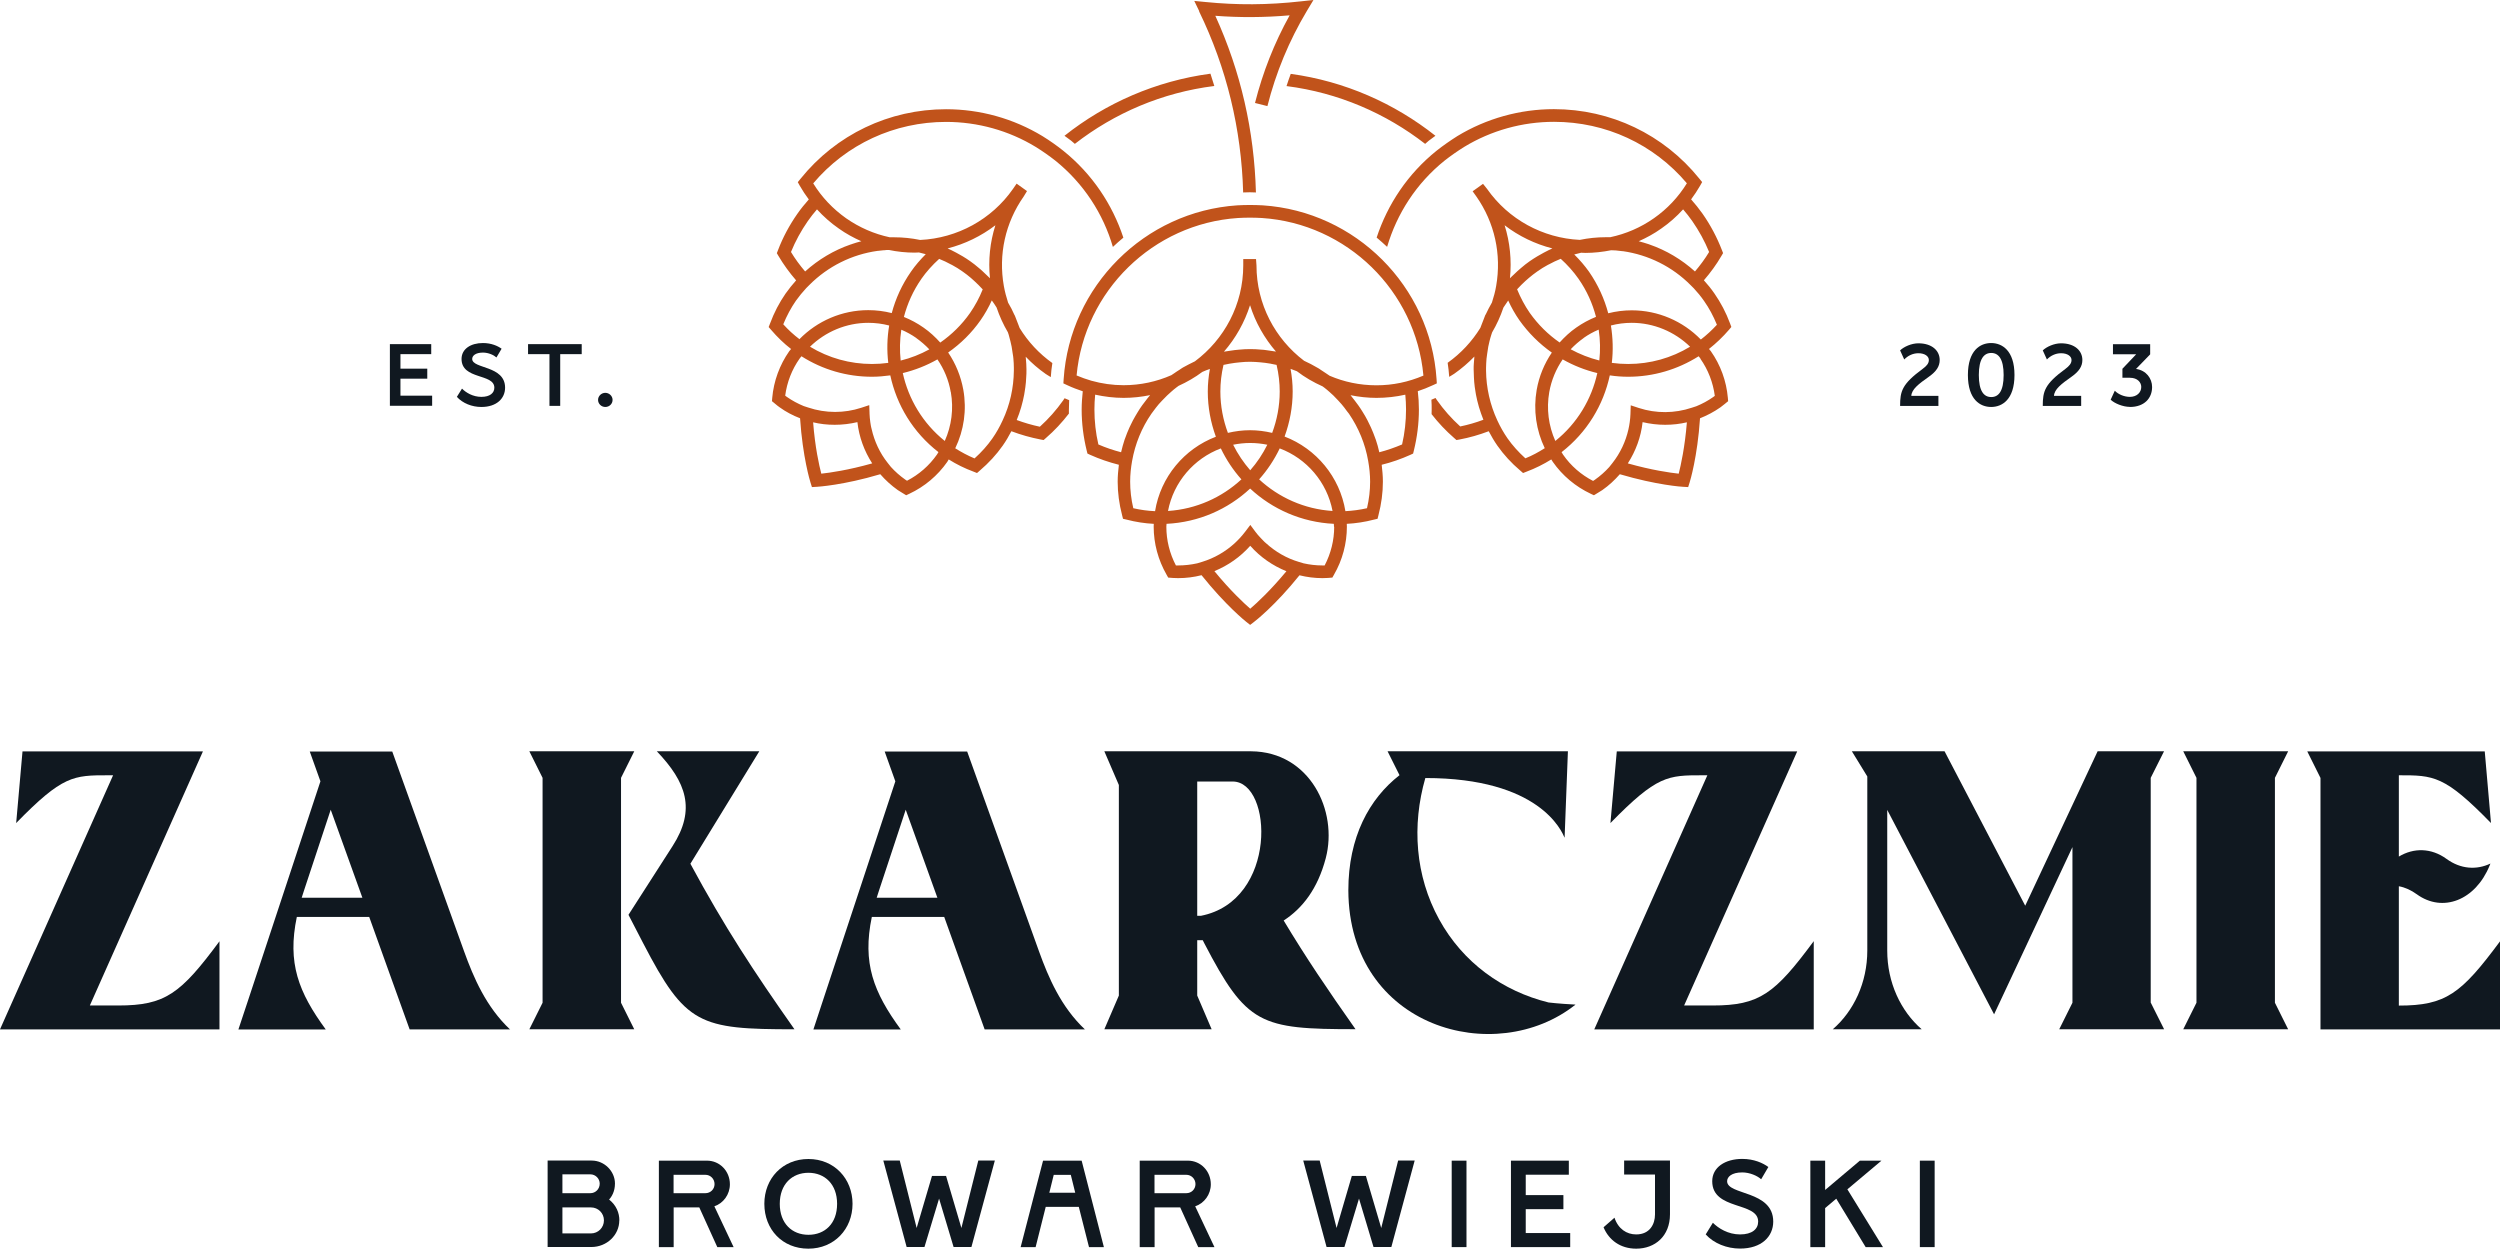
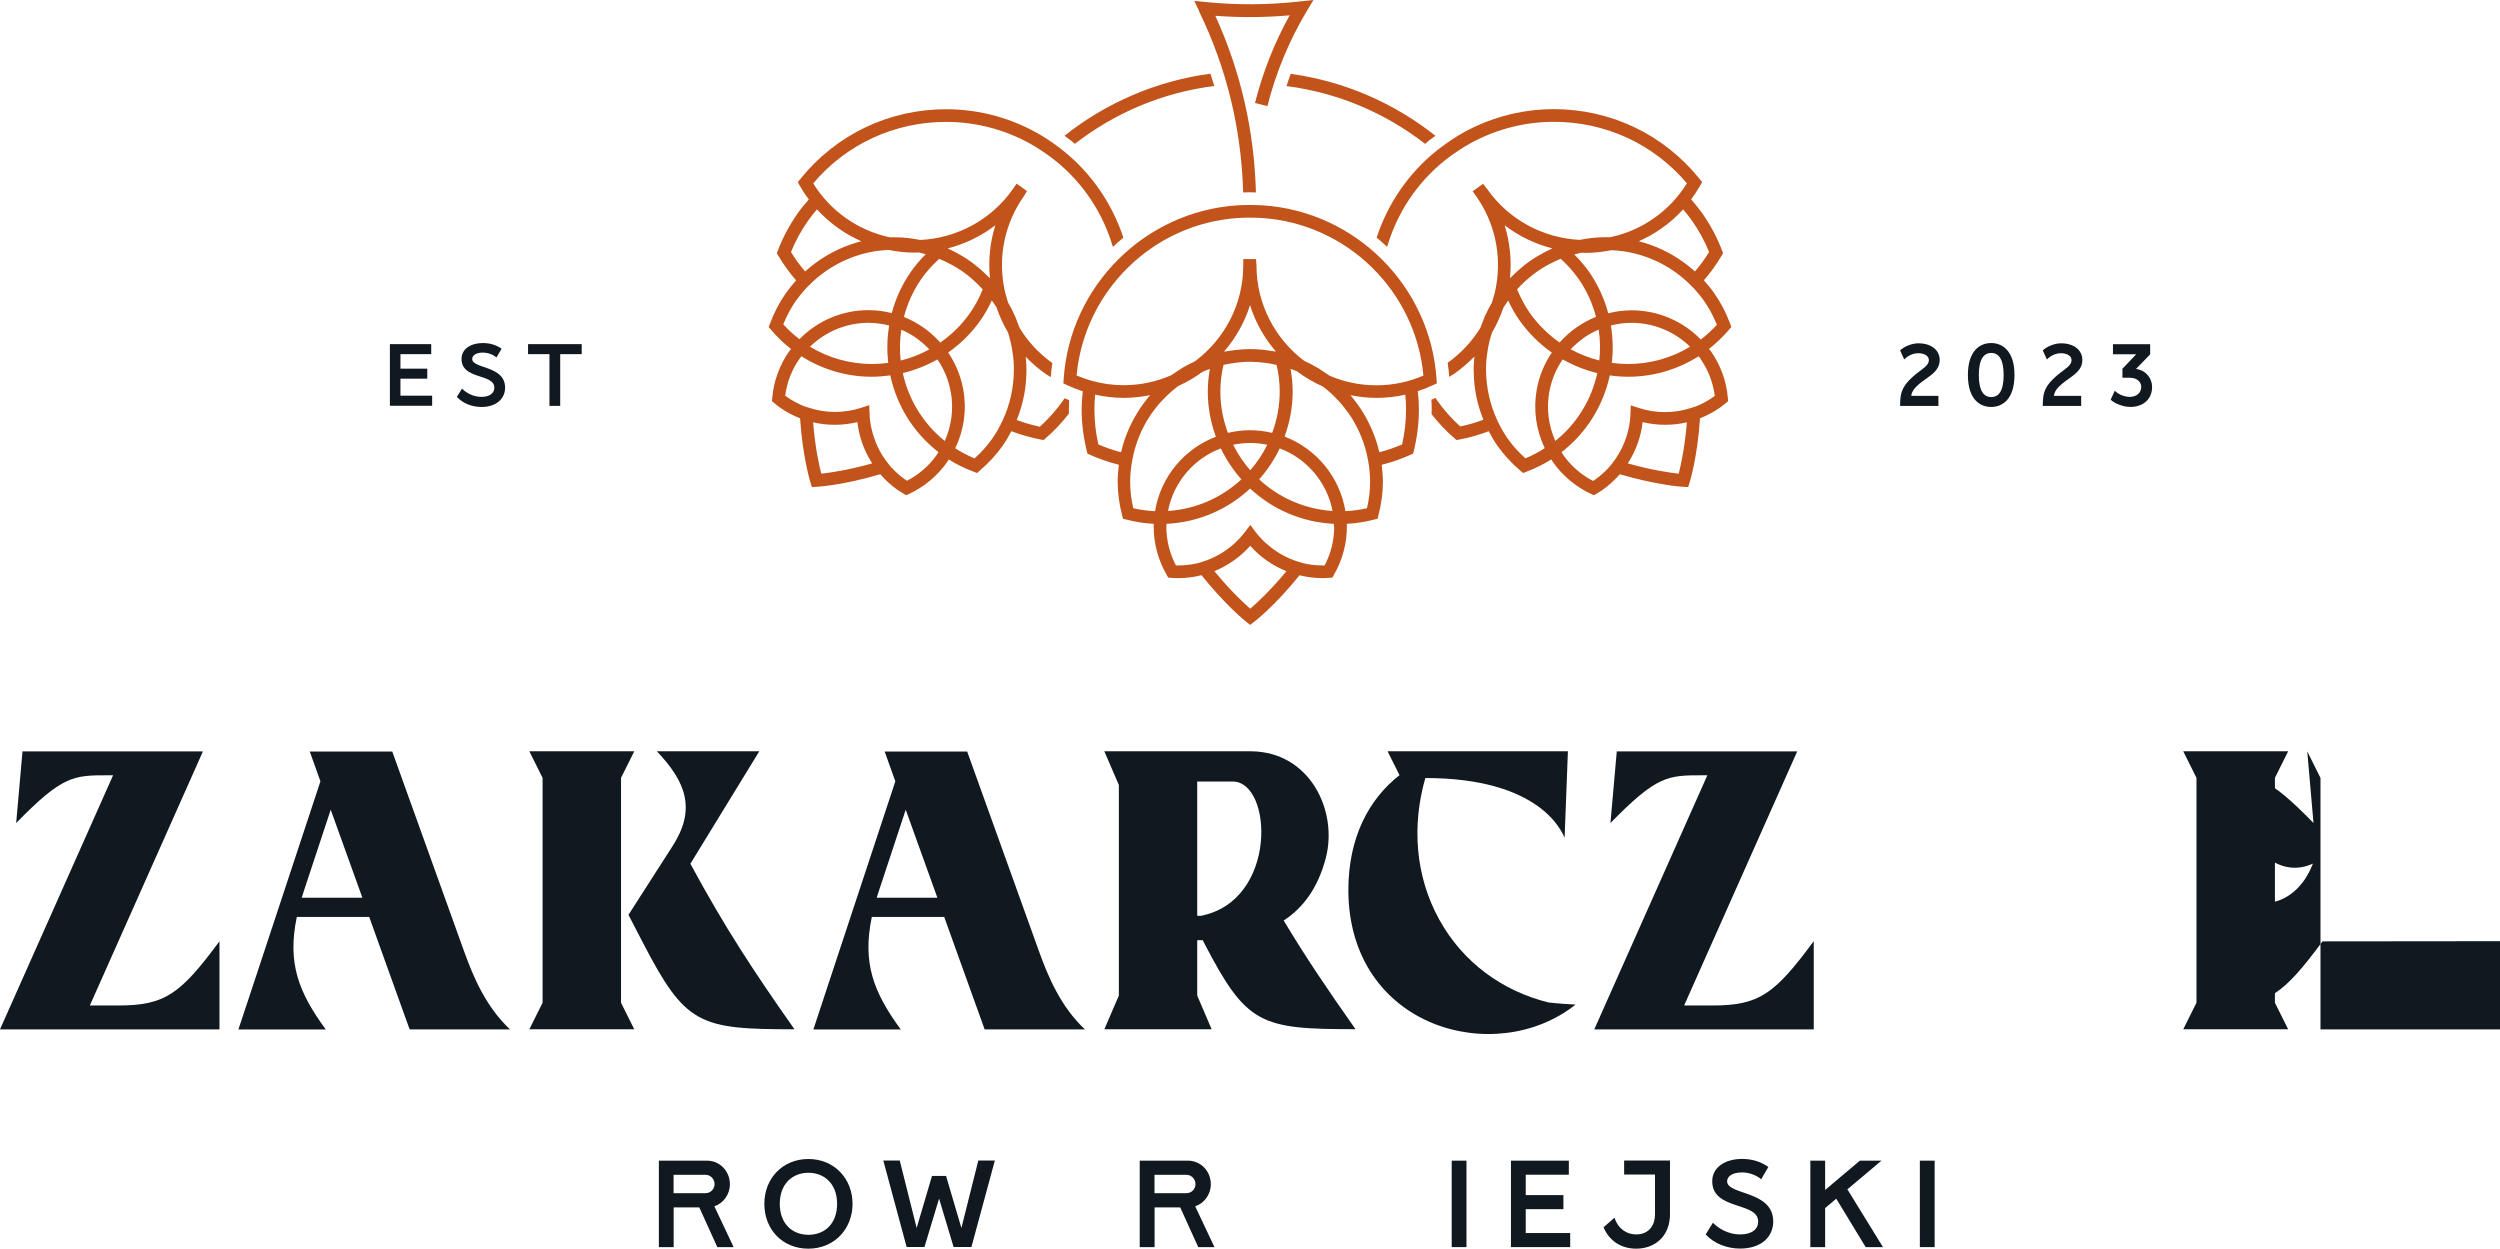
<svg xmlns="http://www.w3.org/2000/svg" id="Warstwa_2" data-name="Warstwa 2" viewBox="0 0 272.13 135.92">
  <defs>
    <style>
      .cls-1 {
        fill: #c1531b;
      }

      .cls-1, .cls-2 {
        stroke-width: 0px;
      }

      .cls-2 {
        fill: #101820;
      }
    </style>
  </defs>
  <g id="Layer_1" data-name="Layer 1">
    <g>
      <g>
-         <path class="cls-2" d="M67.41,132.85c0,1.58-1.35,2.89-3.04,2.89h-4.76v-9.41h4.8c1.39,0,2.53,1.17,2.53,2.5,0,.86-.36,1.45-.64,1.74.79.63,1.12,1.46,1.12,2.28ZM61.22,127.84v2.04h3.05c.55,0,1.01-.45,1.01-1.04,0-.55-.46-1.01-1.01-1.01h-3.05ZM61.22,134.26h3.11c.78,0,1.41-.63,1.41-1.42s-.63-1.41-1.41-1.41h-3.11v2.83Z" />
        <path class="cls-2" d="M79.84,135.75h-1.76l-1.96-4.32h-2.79v4.32h-1.61v-9.41h5.24c1.39,0,2.49,1.14,2.49,2.57,0,1.1-.7,2.06-1.69,2.4l2.1,4.45ZM73.32,127.88v2h3.47c.55,0,.99-.43.99-.99s-.44-1.01-.99-1.01h-3.47Z" />
        <path class="cls-2" d="M83.2,131.04c0-2.77,1.99-4.88,4.8-4.88s4.8,2.14,4.8,4.88-1.99,4.88-4.81,4.88-4.79-2.09-4.79-4.88ZM91.12,131.04c0-2.14-1.34-3.38-3.12-3.38s-3.12,1.24-3.12,3.38,1.34,3.37,3.12,3.37,3.12-1.21,3.12-3.37Z" />
        <path class="cls-2" d="M106.5,126.33h1.79l-2.55,9.41h-1.94l-1.58-5.27-1.59,5.27h-1.94l-2.54-9.41h1.79l1.84,7.34,1.67-5.67h1.53l1.67,5.67,1.84-7.34Z" />
-         <path class="cls-2" d="M118.54,135.75l-1.11-4.38h-3.6l-1.1,4.38h-1.63l2.44-9.41h4.2l2.42,9.41h-1.63ZM114.22,129.83h2.82l-.48-1.94h-1.86l-.48,1.94Z" />
        <path class="cls-2" d="M132.19,135.75h-1.76l-1.96-4.32h-2.79v4.32h-1.62v-9.41h5.25c1.39,0,2.49,1.14,2.49,2.57,0,1.1-.7,2.06-1.7,2.4l2.1,4.45ZM125.67,127.88v2h3.47c.55,0,.99-.43.99-.99s-.45-1.01-.99-1.01h-3.47Z" />
-         <path class="cls-2" d="M152.2,126.33h1.79l-2.54,9.41h-1.94l-1.58-5.27-1.59,5.27h-1.94l-2.54-9.41h1.79l1.84,7.34,1.66-5.67h1.53l1.67,5.67,1.84-7.34Z" />
        <path class="cls-2" d="M158.02,135.75v-9.41h1.61v9.41h-1.61Z" />
        <path class="cls-2" d="M164.47,135.75v-9.41h6.3v1.53h-4.69v2.22h4.1v1.53h-4.1v2.6h4.84v1.53h-6.45Z" />
        <path class="cls-2" d="M176.79,126.33h4.99v5.85c0,2.38-1.63,3.74-3.68,3.74-1.72,0-2.98-.94-3.55-2.33l1.19-1.04c.4,1.22,1.33,1.82,2.36,1.82,1.5,0,2.05-1.14,2.05-2.17v-4.35h-3.36v-1.53Z" />
        <path class="cls-2" d="M191.7,128.36c-.4-.36-1.21-.74-2.06-.74-1.14,0-1.64.48-1.64.96,0,1.54,5.02.97,5.02,4.39,0,1.63-1.27,2.94-3.61,2.94-1.44,0-2.85-.56-3.74-1.54l.78-1.27c.6.6,1.65,1.27,2.96,1.27s1.97-.58,1.97-1.4c0-2.19-5-1.19-5-4.39,0-1.51,1.4-2.43,3.27-2.43,1.28,0,2.25.45,2.84.88l-.78,1.33Z" />
        <path class="cls-2" d="M204.96,135.75h-1.88l-3.2-5.27-1.21,1.02v4.25h-1.61v-9.41h1.61v3.19l3.78-3.19h2.35l-3.71,3.12,3.88,6.3Z" />
        <path class="cls-2" d="M208.98,135.75v-9.41h1.61v9.41h-1.61Z" />
      </g>
      <g>
        <path class="cls-2" d="M42.44,44.18v-6.72h4.5v1.09h-3.35v1.58h2.92v1.09h-2.92v1.85h3.45v1.1h-4.6Z" />
        <path class="cls-2" d="M54.04,38.91c-.29-.26-.86-.53-1.47-.53-.82,0-1.17.35-1.17.69,0,1.1,3.58.69,3.58,3.13,0,1.16-.91,2.1-2.58,2.1-1.03,0-2.03-.4-2.67-1.1l.56-.9c.42.43,1.18.9,2.11.9s1.41-.42,1.41-1c0-1.57-3.57-.84-3.57-3.13,0-1.08.99-1.73,2.33-1.73.91,0,1.6.31,2.03.62l-.56.95Z" />
        <path class="cls-2" d="M59.81,44.18v-5.63h-2.33v-1.09h5.84v1.09h-2.34v5.63h-1.17Z" />
-         <path class="cls-2" d="M65.1,43.53c0-.43.37-.77.79-.77s.79.34.79.77-.35.77-.79.77-.79-.35-.79-.77Z" />
      </g>
      <g>
        <path class="cls-2" d="M206.83,44.18c0-1.59.2-2.37,2.46-4.03.42-.31.67-.59.67-.96,0-.41-.44-.74-1.14-.74-.6,0-1.15.27-1.54.68l-.45-.99c.42-.4,1.24-.77,1.99-.77,1.48,0,2.32.8,2.32,1.82,0,.69-.37,1.24-1.14,1.79-1.18.83-1.91,1.4-1.95,2.11h2.95v1.1h-4.17Z" />
        <path class="cls-2" d="M214.21,40.82c0-2.69,1.35-3.48,2.53-3.48s2.54.8,2.54,3.48-1.35,3.48-2.54,3.48-2.53-.8-2.53-3.48ZM218.1,40.82c0-1.74-.55-2.4-1.35-2.4s-1.35.66-1.35,2.4.54,2.4,1.35,2.4,1.35-.65,1.35-2.4Z" />
        <path class="cls-2" d="M222.36,44.18c0-1.59.2-2.37,2.47-4.03.41-.31.66-.59.66-.96,0-.41-.44-.74-1.14-.74-.59,0-1.15.27-1.54.68l-.45-.99c.42-.4,1.24-.77,1.99-.77,1.48,0,2.32.8,2.32,1.82,0,.69-.37,1.24-1.14,1.79-1.18.83-1.91,1.4-1.95,2.11h2.96v1.1h-4.17Z" />
        <path class="cls-2" d="M231.84,44.29c-.76,0-1.67-.38-2.09-.78l.45-.98c.39.41,1.05.67,1.64.67.75,0,1.24-.47,1.24-1.08,0-.47-.38-1-1.24-1h-.81v-.98l1.5-1.58h-2.53v-1.09h4.05v1.1l-1.54,1.59c1.1.15,1.75,1.03,1.75,1.97,0,1.22-.85,2.17-2.42,2.17Z" />
      </g>
      <g>
        <path class="cls-2" d="M23.89,102.45v9.6H0l12.31-27.66h-.52c-3.79,0-4.97.01-10.03,5.2l.69-7.8h19.64l-12.31,27.66h3.1c5.11,0,6.78-1.28,11.01-6.99Z" />
        <path class="cls-2" d="M55.53,112.05h-10.94l-2.49-6.92-1.91-5.32h-7.88c-1.05,5.02.18,8.19,3.15,12.25h-9.51l1.03-3.1,3.53-10.68,4.37-13.23-1.16-3.24h8.98c2.61,7.26,5.22,14.52,7.83,21.78,1.02,2.82,2.37,6,5,8.48ZM39.45,97.73l-3.45-9.59-2.87,8.68c-.1.31-.2.61-.29.9h6.6Z" />
        <path class="cls-2" d="M67.6,109.15l1.44,2.89h-11.42l1.44-2.89v-24.48l-1.44-2.89h11.42l-1.44,2.89v24.48ZM86.48,112.04c-10.37,0-11.85-.48-16.47-9.37l-1.6-3.09,4.8-7.48c2.58-4.01,1.48-6.97-1.71-10.32h11.15l-7.5,12.24c3.71,6.87,6.86,11.67,11.33,18.02Z" />
        <path class="cls-2" d="M118.12,112.05h-10.94l-2.49-6.92-1.91-5.32h-7.88c-1.05,5.02.18,8.19,3.15,12.25h-9.51l1.02-3.1,3.53-10.68,4.37-13.23-1.16-3.24h8.98c2.61,7.26,5.22,14.52,7.83,21.78,1.02,2.82,2.37,6,5,8.48ZM102.04,97.73l-3.45-9.59-2.87,8.68c-.1.31-.2.61-.29.9h6.6Z" />
        <path class="cls-2" d="M130.32,102.36v6.01l1.57,3.67h-11.68l1.58-3.67v-22.92l-1.58-3.67h15.98c6.39.05,9.48,6.48,8.12,11.64-.88,3.34-2.54,5.46-4.58,6.78,2.39,3.98,4.8,7.55,7.82,11.83-10.37,0-11.85-.48-16.47-9.37l-.16-.32c-.2,0-.4,0-.59,0ZM130.32,99.69h.39c8.4-1.63,7.84-14.62,3.47-14.62-.27,0-3.57,0-3.86,0v14.63Z" />
        <path class="cls-2" d="M171.49,109.36c-8.68,6.9-24.66,2.57-24.72-12.45,0-5.79,2.27-9.96,5.57-12.53l-1.3-2.6h19.63l-.36,9.41c-.32-.73-2.72-6.5-15.16-6.5-1.48,5.16-1.1,10.65,1.5,15.38,2.59,4.72,6.93,7.82,11.91,9.05,0,0,1.12.14,2.92.23Z" />
        <path class="cls-2" d="M197.43,102.45v9.6h-23.89l12.31-27.66h-.52c-3.78,0-4.96.01-10.03,5.2l.69-7.8h19.64l-12.31,27.66h3.1c5.11,0,6.77-1.28,11-6.99Z" />
-         <path class="cls-2" d="M234.12,109.15l1.45,2.89h-11.42l1.44-2.89v-16.94l-8.53,18.2-11.63-22.25v15.31c0,3.49,1.47,6.59,3.75,8.57h-9.68c2.29-1.98,3.76-5.09,3.76-8.57v-18.95l-1.68-2.74h10.09l8.78,16.81,7.88-16.81h7.23l-1.45,2.89v24.48Z" />
        <path class="cls-2" d="M247.63,109.15l1.44,2.89h-11.42l1.44-2.89v-24.48l-1.44-2.89h11.42l-1.44,2.89v24.48Z" />
-         <path class="cls-2" d="M272.13,102.45v9.6h-19.54v-27.37l-1.44-2.89h19.32l.68,7.8c-5.06-5.19-6.23-5.2-10.03-5.2v8.85c1.61-.97,3.53-.96,5.2.26,1.53,1.11,3.25,1.22,4.77.5-.03.07-.06.15-.09.22-1.53,3.76-5.09,5.18-7.93,3.12-.62-.45-1.28-.75-1.95-.87v12.99c5.11,0,6.78-1.28,11.01-6.99Z" />
+         <path class="cls-2" d="M272.13,102.45v9.6h-19.54v-27.37l-1.44-2.89l.68,7.8c-5.06-5.19-6.23-5.2-10.03-5.2v8.85c1.61-.97,3.53-.96,5.2.26,1.53,1.11,3.25,1.22,4.77.5-.03.07-.06.15-.09.22-1.53,3.76-5.09,5.18-7.93,3.12-.62-.45-1.28-.75-1.95-.87v12.99c5.11,0,6.78-1.28,11.01-6.99Z" />
      </g>
      <path class="cls-1" d="M130.54,1.22l-.54-1.12,1.23.12c3.39.34,6.78.33,10.35-.07l1.39-.15-.72,1.2c-1.93,3.23-3.37,6.71-4.29,10.35l-1.35-.34c.84-3.33,2.1-6.53,3.77-9.54-2.78.24-5.42.25-8.09.05,2.77,6.07,4.24,12.52,4.42,19.23-.23,0-.45-.02-.67-.02-.24,0-.48.01-.72.02-.19-6.9-1.79-13.53-4.8-19.72ZM140.04,9.37c5.64.72,10.8,2.96,15.09,6.29.13-.11.26-.23.39-.34.24-.19.49-.36.73-.54-4.46-3.53-9.85-5.93-15.75-6.74-.16.44-.32.89-.46,1.33ZM186.03,37.99c.07.08.14.16.2.24,1.05,1.49,1.69,3.24,1.85,5.07l.03.37-.39.32c-.15.12-.3.24-.45.35-.7.49-1.44.88-2.22,1.19-.28,4.21-1.09,6.86-1.13,6.98l-.16.51-.54-.03c-.12,0-2.87-.18-6.9-1.37-.56.64-1.19,1.23-1.91,1.73-.16.11-.33.21-.5.31l-.41.25-.34-.16c-1.66-.78-3.09-1.98-4.13-3.47-.06-.09-.11-.18-.17-.27-.83.52-1.73.97-2.69,1.33l-.38.15-.31-.27c-.97-.82-1.8-1.73-2.48-2.7-.36-.51-.66-1.04-.95-1.58-1.03.39-2.1.7-3.18.9l-.33.06-.25-.22c-.9-.78-1.72-1.65-2.46-2.6,0-.16.01-.33.01-.5,0-.34,0-.69-.03-1.07.15-.06.3-.13.45-.19.05.08.1.15.15.23.74,1.05,1.59,2.01,2.54,2.87.86-.18,1.7-.42,2.52-.73-.18-.45-.34-.91-.48-1.37,0-.04-.02-.08-.03-.11-.12-.42-.22-.83-.3-1.26-.02-.1-.03-.21-.05-.31-.06-.35-.11-.7-.14-1.06-.02-.16-.02-.33-.03-.5-.02-.3-.03-.59-.03-.89,0-.21,0-.42.02-.62.01-.26.03-.51.06-.76h0c-.66.68-1.39,1.31-2.19,1.87-.17.12-.37.22-.55.34-.04-.52-.09-1.02-.17-1.53,1.45-1.03,2.65-2.33,3.56-3.8.04-.12.08-.23.13-.34.08-.23.17-.45.26-.67.06-.14.1-.29.16-.42h.02c.21-.45.44-.9.69-1.33.19-.59.36-1.19.46-1.8.6-3.43-.16-6.9-2.16-9.75l-.4-.56,1.13-.81.44.55c2.32,3.32,6.07,5.36,10.1,5.55.93-.19,1.87-.29,2.83-.29.1,0,.21,0,.31,0,.03,0,.07,0,.1,0h.07c1.7-.36,3.31-1.05,4.76-2.07,1.44-1.01,2.65-2.29,3.58-3.8-3.6-4.26-8.84-6.69-14.46-6.69-3.45,0-6.83.94-9.78,2.73-.75.47-1.47.97-2.13,1.49-3.09,2.48-5.2,5.79-6.26,9.39-.37-.35-.75-.68-1.14-1.01,1.19-3.62,3.39-6.94,6.53-9.46.71-.56,1.47-1.09,2.26-1.59,3.17-1.92,6.81-2.93,10.5-2.93,6.2,0,11.97,2.76,15.84,7.57l.3.37-.23.41c-.3.52-.62,1-.97,1.47.44.5.86,1.02,1.25,1.57.86,1.23,1.57,2.57,2.11,3.97l.12.31-.17.29c-.55.95-1.2,1.84-1.92,2.67.41.45.8.93,1.15,1.44.68.98,1.26,2.07,1.7,3.26l.14.38-.26.31c-.67.78-1.4,1.47-2.17,2.08ZM178.38,26.26c.35.09.7.2,1.05.31.03.01.07.03.11.04,1.83.63,3.52,1.64,4.96,2.94.57-.67,1.09-1.37,1.54-2.12-.48-1.18-1.1-2.31-1.83-3.36-.31-.45-.65-.87-1-1.28-.71.78-1.5,1.48-2.38,2.09-.77.55-1.6,1-2.45,1.38ZM169.89,28.17c-.45.18-.89.39-1.31.62-.02,0-.05.02-.07.03-.42.23-.82.47-1.19.74-.31.21-.6.45-.88.68-.14.11-.27.23-.4.35-.15.14-.3.28-.44.42-.15.16-.31.32-.46.48.38.93.84,1.79,1.38,2.57.9,1.27,2,2.36,3.25,3.22.54-.6,1.14-1.16,1.82-1.63.67-.47,1.39-.86,2.14-1.16-.38-1.45-1-2.85-1.91-4.15-.54-.77-1.19-1.5-1.94-2.18ZM172.39,36.79c-.52.37-.99.78-1.42,1.23.98.53,2.03.95,3.12,1.22.12-1.12.1-2.24-.07-3.36-.57.24-1.12.54-1.63.9ZM163.78,24.52c.58,1.85.78,3.8.58,5.77.14-.15.3-.28.44-.42.13-.12.26-.25.39-.37.13-.12.25-.22.38-.33.31-.27.63-.52.96-.75.26-.18.53-.35.81-.52.23-.14.47-.27.71-.4.01,0,.03-.02.04-.02.29-.16.59-.3.89-.44-1.89-.48-3.66-1.34-5.2-2.52ZM168.16,48.81c-.95-1.97-1.27-4.18-.89-6.37.26-1.48.83-2.85,1.65-4.06-1.35-.95-2.55-2.14-3.53-3.52-.46-.66-.87-1.38-1.22-2.15-.18.25-.36.52-.52.77-.32.95-.73,1.85-1.23,2.7-.03.09-.06.18-.09.27-.08.24-.14.47-.2.71-.04.2-.09.39-.13.58-.05.26-.09.52-.12.78-.03.17-.05.35-.07.53-.03.33-.04.66-.05.99,0,.11,0,.21,0,.31.02,1.85.43,3.7,1.23,5.42h0c.31.67.68,1.33,1.11,1.95.54.77,1.2,1.5,1.94,2.17.75-.3,1.44-.68,2.1-1.1ZM169.3,48c2.4-1.93,3.95-4.56,4.57-7.39-1.33-.32-2.59-.82-3.77-1.49-.72,1.05-1.23,2.26-1.46,3.56-.32,1.82-.08,3.66.66,5.32ZM183.62,45.97c-.76.18-1.56.27-2.36.27h0c-.83,0-1.65-.1-2.46-.29-.18,1.63-.75,3.15-1.61,4.49,2.61.74,4.62,1.02,5.54,1.12.23-.9.67-2.88.89-5.59ZM185.1,39.03c-.06-.09-.14-.17-.2-.25-2.3,1.45-4.94,2.23-7.67,2.23-.67,0-1.34-.05-2-.15-.69,3.22-2.48,6.21-5.25,8.36.06.09.11.19.17.28.83,1.2,1.96,2.18,3.26,2.85.07-.04.14-.08.2-.13.58-.41,1.1-.87,1.56-1.38l.35-.44c.85-1.08,1.44-2.34,1.74-3.67.03-.14.06-.27.08-.4.02-.13.04-.25.06-.38.04-.3.07-.6.08-.9v-.06s.03-.87.03-.87h0l.88.29c1.86.61,3.9.6,5.77-.03l.49-.16c.64-.26,1.25-.59,1.82-.99.06-.05.13-.09.19-.14-.19-1.45-.73-2.85-1.57-4.04ZM175.45,39.5c.59.08,1.18.12,1.78.12,2.4,0,4.71-.65,6.74-1.88-1.69-1.64-3.96-2.6-6.36-2.6-.77,0-1.53.1-2.26.29.22,1.35.26,2.72.1,4.07ZM186.88,35.33c-.38-.93-.84-1.79-1.39-2.57-.34-.49-.71-.94-1.11-1.37l-.34-.34c-2.01-2.03-4.61-3.31-7.39-3.71-.02,0-.04,0-.06,0-.21-.03-.41-.05-.62-.07-.03,0-.07,0-.1-.01-.16-.01-.33-.02-.49-.02-.92.18-1.86.29-2.81.29h0c-.15,0-.31-.02-.46-.02-.25.06-.5.12-.75.19.6.59,1.14,1.22,1.61,1.88.98,1.42,1.67,2.94,2.09,4.52.83-.21,1.69-.32,2.56-.32,2.86,0,5.56,1.17,7.52,3.18.61-.47,1.2-1.01,1.75-1.61ZM117,15.66c4.31-3.35,9.51-5.59,15.18-6.3-.13-.45-.28-.9-.42-1.34-5.95.8-11.4,3.2-15.89,6.76.24.17.48.35.72.53.14.11.27.23.41.35ZM116.36,45.01c-.75.97-1.58,1.87-2.51,2.67l-.25.22-.33-.06c-1.08-.21-2.15-.51-3.18-.9-.28.54-.59,1.07-.95,1.58-.68.97-1.52,1.88-2.48,2.7l-.31.27-.38-.15c-.97-.36-1.86-.8-2.7-1.33-.06.09-.1.18-.16.27-1.05,1.5-2.48,2.7-4.13,3.47l-.34.16-.41-.25c-.17-.1-.34-.2-.5-.31-.72-.51-1.35-1.09-1.91-1.73-4.03,1.2-6.78,1.36-6.9,1.37l-.54.03-.16-.51c-.04-.12-.85-2.77-1.13-6.98-.78-.3-1.53-.69-2.22-1.19-.16-.11-.31-.23-.45-.35l-.39-.32.03-.37c.16-1.83.81-3.58,1.85-5.07.06-.08.13-.16.2-.24-.78-.6-1.5-1.3-2.17-2.08l-.27-.31.15-.38c.44-1.19,1.01-2.28,1.69-3.26.36-.51.74-.98,1.15-1.44-.72-.83-1.37-1.72-1.93-2.67l-.17-.29.12-.31c.53-1.4,1.25-2.74,2.11-3.97.38-.55.81-1.07,1.25-1.57-.35-.47-.68-.96-.97-1.47l-.23-.41.3-.37c3.87-4.81,9.64-7.57,15.84-7.57,3.7,0,7.33,1.01,10.5,2.93.81.5,1.57,1.04,2.26,1.59,3.15,2.53,5.35,5.85,6.54,9.46-.39.32-.77.66-1.14,1.01-1.05-3.6-3.17-6.9-6.26-9.39-.65-.51-1.37-1.02-2.13-1.49-2.94-1.79-6.32-2.73-9.77-2.73-5.62,0-10.86,2.43-14.46,6.69.93,1.51,2.14,2.78,3.58,3.8,1.45,1.01,3.06,1.71,4.75,2.07h.07s.07,0,.1,0c.1,0,.21,0,.31,0,.96,0,1.9.1,2.83.29,4.04-.19,7.78-2.23,10.1-5.55l.4-.58,1.13.81-.36.59c-2,2.85-2.77,6.32-2.16,9.75.11.61.27,1.21.46,1.8.26.43.49.88.69,1.34h.01c.07.13.11.28.17.42.09.22.18.44.26.67.04.11.09.22.13.34.91,1.48,2.1,2.77,3.56,3.81-.08.51-.14,1.02-.17,1.53-.18-.12-.38-.22-.55-.34-.8-.56-1.53-1.19-2.18-1.88h0c.03.25.04.51.06.77,0,.21.02.41.02.62,0,.3,0,.6-.03.9,0,.16-.02.33-.03.49-.03.36-.08.71-.14,1.06-.02.11-.03.21-.05.31-.08.42-.18.84-.3,1.26,0,.04-.02.08-.03.11-.14.46-.29.92-.48,1.37.82.3,1.66.55,2.52.73.95-.86,1.8-1.82,2.54-2.87.06-.08.1-.15.15-.23.16.07.32.14.5.21-.02.37-.03.71-.03,1.05,0,.15,0,.29,0,.44ZM103.15,27.04c.3.14.6.28.89.44.01,0,.03.02.04.02.24.13.48.26.71.4.28.16.54.34.8.52.33.23.65.48.96.75.13.11.26.21.38.33.14.12.26.25.39.37.15.15.3.28.44.42-.2-1.96,0-3.92.59-5.77-1.55,1.18-3.31,2.04-5.2,2.52ZM100.3,30.35c-.9,1.29-1.53,2.7-1.91,4.15.75.3,1.47.69,2.14,1.16.68.47,1.28,1.03,1.82,1.63,1.25-.87,2.35-1.95,3.24-3.22.54-.78,1.01-1.64,1.38-2.57-.15-.16-.3-.32-.46-.48-.14-.14-.29-.28-.44-.42-.13-.12-.26-.23-.39-.35-.29-.24-.57-.47-.88-.68-.37-.27-.77-.51-1.19-.74-.02,0-.04-.02-.07-.03-.42-.23-.85-.44-1.31-.62-.75.68-1.4,1.41-1.94,2.18ZM99.74,36.79c-.52-.36-1.06-.66-1.63-.9-.17,1.12-.19,2.24-.07,3.36,1.09-.27,2.14-.68,3.12-1.22-.43-.45-.9-.86-1.42-1.23ZM87.64,29.55c1.44-1.3,3.13-2.31,4.96-2.94.04,0,.08-.02.12-.04.34-.12.69-.22,1.04-.31-.85-.38-1.68-.83-2.45-1.38-.88-.61-1.67-1.31-2.38-2.09-.35.41-.69.83-1,1.28-.73,1.05-1.35,2.18-1.83,3.36.45.75.97,1.45,1.54,2.12ZM87,36.94c1.96-2.01,4.66-3.18,7.51-3.18.88,0,1.73.11,2.56.32.42-1.58,1.11-3.1,2.1-4.52.46-.67,1.01-1.3,1.6-1.89-.24-.07-.49-.13-.74-.19-.15,0-.31.02-.46.02-.95,0-1.89-.1-2.81-.29-.16,0-.33,0-.5.03-.03,0-.06,0-.08,0-.21.02-.43.04-.64.07,0,0-.02,0-.03,0-2.78.39-5.39,1.68-7.41,3.71l-.34.34c-.4.43-.77.89-1.12,1.37-.54.78-1,1.64-1.38,2.57.54.6,1.13,1.14,1.75,1.61ZM96.78,35.43c-.73-.19-1.49-.29-2.26-.29-2.4,0-4.66.96-6.35,2.6,2.03,1.23,4.35,1.88,6.74,1.88h0c.6,0,1.19-.04,1.78-.12-.16-1.35-.13-2.71.1-4.07ZM94.94,50.44c-.86-1.34-1.43-2.86-1.61-4.49-.81.19-1.63.29-2.47.29s-1.59-.09-2.35-.27c.21,2.7.65,4.69.89,5.59.92-.1,2.93-.38,5.54-1.12ZM102.16,49.22c-2.78-2.15-4.56-5.14-5.25-8.36-.66.09-1.33.15-2,.15h0c-2.73,0-5.37-.77-7.67-2.23-.07.09-.14.16-.2.25-.84,1.19-1.38,2.58-1.57,4.04.06.05.12.09.19.14.57.4,1.19.73,1.82.99l.49.16c.95.32,1.94.48,2.93.48h0c.97,0,1.92-.15,2.84-.45l.88-.29h0l.03.87v.06c0,.3.05.6.08.9.02.13.04.25.06.38.02.14.06.27.09.4.3,1.33.89,2.6,1.74,3.67l.35.44c.46.51.98.97,1.56,1.38.07.05.13.09.2.13,1.3-.67,2.42-1.65,3.26-2.85.06-.09.12-.19.17-.28ZM103.49,42.68c-.22-1.3-.73-2.51-1.45-3.56-1.18.67-2.45,1.17-3.77,1.49.62,2.83,2.17,5.46,4.57,7.39.74-1.66.98-3.49.66-5.32ZM110.36,40.35c0-.1,0-.21,0-.31,0-.33-.02-.67-.05-1-.01-.17-.04-.34-.07-.52-.03-.26-.07-.52-.12-.78-.04-.19-.08-.38-.13-.58-.06-.24-.12-.48-.19-.72-.03-.09-.06-.18-.09-.27-.5-.85-.91-1.75-1.23-2.7-.16-.26-.34-.52-.52-.77-.35.77-.76,1.49-1.22,2.15-.97,1.39-2.17,2.57-3.53,3.52.82,1.21,1.38,2.58,1.65,4.06.39,2.19.07,4.4-.88,6.37.66.41,1.35.79,2.1,1.1.75-.67,1.4-1.4,1.94-2.17.44-.63.8-1.28,1.11-1.95h0c.81-1.72,1.21-3.57,1.23-5.42ZM155.97,41.93c-.54.25-1.08.47-1.64.65.08.67.12,1.33.12,2,0,1.5-.19,3.01-.55,4.47l-.08.32-.3.14c-1,.45-2.05.82-3.12,1.08.07.6.13,1.21.13,1.84,0,1.19-.16,2.41-.48,3.64l-.1.4-.39.09c-.99.26-1.99.41-2.96.46,0,.1.01.21.01.31,0,1.82-.48,3.63-1.4,5.22l-.18.32-.5.04c-.19,0-.38.02-.58.02-.86,0-1.69-.11-2.5-.31-2.65,3.3-4.84,5-4.94,5.07l-.43.33-.42-.33c-.09-.07-2.25-1.8-4.87-5.08-.82.21-1.68.32-2.55.32-.2,0-.39-.01-.58-.02l-.5-.04-.18-.32c-.91-1.59-1.4-3.39-1.4-5.22,0-.1.01-.21.01-.31-.97-.05-1.97-.2-2.96-.46l-.39-.09-.1-.4c-.32-1.22-.48-2.45-.48-3.64,0-.63.06-1.24.13-1.84-1.07-.27-2.12-.63-3.12-1.08l-.3-.14-.08-.32c-.36-1.46-.55-2.96-.55-4.47,0-.67.05-1.33.12-1.99-.57-.19-1.13-.4-1.68-.66l-.43-.2.03-.47c.67-10.11,8.8-18.24,18.91-18.91.9-.05,1.81-.05,2.76,0,10.12.67,18.25,8.8,18.92,18.91l.03.47-.43.2ZM122.03,49.24c.11-.48.24-.94.39-1.4.01-.04.03-.07.04-.1.15-.41.3-.82.48-1.2.04-.1.09-.19.14-.29.15-.32.32-.65.5-.95.08-.14.17-.28.25-.42.15-.25.31-.5.49-.75.12-.17.25-.33.38-.5.15-.21.31-.4.48-.6,0,0,0-.01.01-.02-.93.19-1.89.3-2.88.3-1.05,0-2.08-.13-3.1-.35-.05.53-.08,1.07-.08,1.61,0,1.28.14,2.56.43,3.81.8.35,1.63.63,2.48.85ZM125.73,55.65c.6-3.73,3.18-6.8,6.62-8.11-.56-1.54-.88-3.19-.88-4.92,0-.81.08-1.63.23-2.46-.28.1-.56.2-.82.32-.8.6-1.67,1.1-2.59,1.52-.07.06-.15.11-.23.17-.2.15-.39.31-.58.48-.15.13-.3.26-.44.4-.19.18-.37.37-.55.56-.12.13-.24.26-.36.39-.21.25-.41.51-.6.77-.06.09-.14.18-.2.27-1.05,1.52-1.77,3.27-2.1,5.14-.13.73-.21,1.48-.21,2.25,0,.94.11,1.91.34,2.89.79.18,1.58.29,2.35.32ZM138.33,39.59c-.2-.03-.39-.07-.59-.09-.18-.02-.37-.05-.55-.06-.37-.03-.74-.06-1.11-.06s-.74.02-1.11.06c-.18.01-.37.04-.55.06-.2.02-.39.06-.59.09-.22.04-.43.08-.65.13-.23.98-.34,1.95-.34,2.9,0,1.58.3,3.1.82,4.5.77-.18,1.58-.29,2.41-.29s1.64.11,2.41.29c.52-1.4.82-2.92.82-4.5,0-.95-.11-1.92-.34-2.9-.22-.05-.44-.09-.65-.13ZM137.95,48.41c-.6-.12-1.22-.19-1.86-.19s-1.26.07-1.86.19c.5,1.01,1.13,1.94,1.86,2.78.74-.84,1.36-1.77,1.86-2.78ZM137.06,52.18c2.13,1.97,4.91,3.24,7.99,3.44-.6-3.14-2.82-5.71-5.75-6.81-.59,1.23-1.34,2.36-2.24,3.37ZM132.89,48.81c-2.93,1.1-5.15,3.67-5.75,6.81,3.07-.2,5.86-1.47,7.99-3.44-.9-1.01-1.65-2.14-2.24-3.37ZM138.9,38.28c-1.26-1.46-2.24-3.17-2.83-5.06-.6,1.88-1.57,3.6-2.84,5.06.2-.04.4-.06.6-.09.19-.03.37-.06.55-.08.17-.02.33-.04.5-.05.41-.04.81-.06,1.21-.06h0c.4,0,.8.02,1.21.06.17,0,.33.03.5.05.18.02.37.06.55.08.18.03.36.05.54.08ZM140.03,62.18c-1.49-.6-2.84-1.53-3.94-2.77-1.09,1.23-2.42,2.15-3.9,2.76,1.72,2.1,3.2,3.48,3.9,4.09.7-.6,2.2-1.98,3.93-4.07ZM145.21,57.34c0-.11-.01-.21-.02-.32-3.51-.17-6.69-1.59-9.11-3.84-2.41,2.25-5.59,3.67-9.1,3.84,0,.11-.02.22-.02.32,0,1.46.36,2.91,1.04,4.21.08,0,.16,0,.24,0,.71,0,1.4-.08,2.08-.23l.53-.16c1.32-.4,2.53-1.1,3.54-2.02.1-.09.2-.18.29-.28.09-.09.19-.19.28-.29.2-.22.4-.45.58-.69l.56-.74.55.74c.18.25.38.47.59.69.09.1.18.2.28.29.09.1.19.19.3.28,1.02.93,2.25,1.64,3.58,2.03l.5.15c.67.15,1.35.23,2.06.23.07,0,.15,0,.23,0,.68-1.3,1.04-2.75,1.04-4.21ZM149.14,52.43c0-.77-.08-1.51-.21-2.25-.32-1.87-1.05-3.61-2.09-5.14-.07-.09-.15-.19-.22-.28-.18-.26-.38-.51-.58-.75-.12-.14-.24-.28-.37-.41-.17-.18-.35-.37-.53-.55-.15-.14-.3-.27-.45-.41-.18-.16-.37-.32-.57-.47-.05-.04-.1-.07-.15-.11-1-.45-1.94-.99-2.8-1.65-.23-.09-.46-.17-.69-.26.15.83.23,1.65.23,2.46,0,1.72-.32,3.37-.88,4.91,3.44,1.32,6.01,4.39,6.62,8.12.77-.04,1.56-.14,2.35-.32.23-.98.34-1.95.34-2.89ZM152.98,42.96c-1.03.23-2.08.35-3.15.35-.97,0-1.91-.11-2.82-.29h0c.16.21.32.4.47.6.13.17.26.34.38.51.17.24.33.48.48.73.09.15.18.29.26.43.18.3.33.62.49.95.05.1.1.19.14.29.18.39.33.79.48,1.2,0,.03.02.07.04.1.15.46.29.92.39,1.4.85-.22,1.68-.51,2.48-.85.29-1.25.43-2.53.43-3.81,0-.54-.03-1.08-.08-1.62ZM154.94,40.87c-.84-9.2-8.32-16.53-17.58-17.14-.88-.05-1.76-.05-2.6,0-9.25.61-16.73,7.95-17.57,17.14.52.22,1.05.41,1.6.57,1.14.32,2.33.49,3.51.49,1.85,0,3.61-.39,5.2-1.09.09-.07.2-.13.3-.2.19-.14.39-.26.59-.39.13-.08.25-.18.38-.25h0c.42-.23.86-.46,1.3-.67,3.19-2.38,5.26-6.17,5.26-10.44v-.69h1.39l.05.69c0,4.23,2.04,8,5.18,10.38.5.23.97.47,1.44.75h0c.13.06.25.15.38.24.2.13.39.25.59.39.12.08.24.17.37.25,1.56.67,3.28,1.04,5.09,1.04s3.48-.36,5.11-1.05Z" />
    </g>
  </g>
</svg>